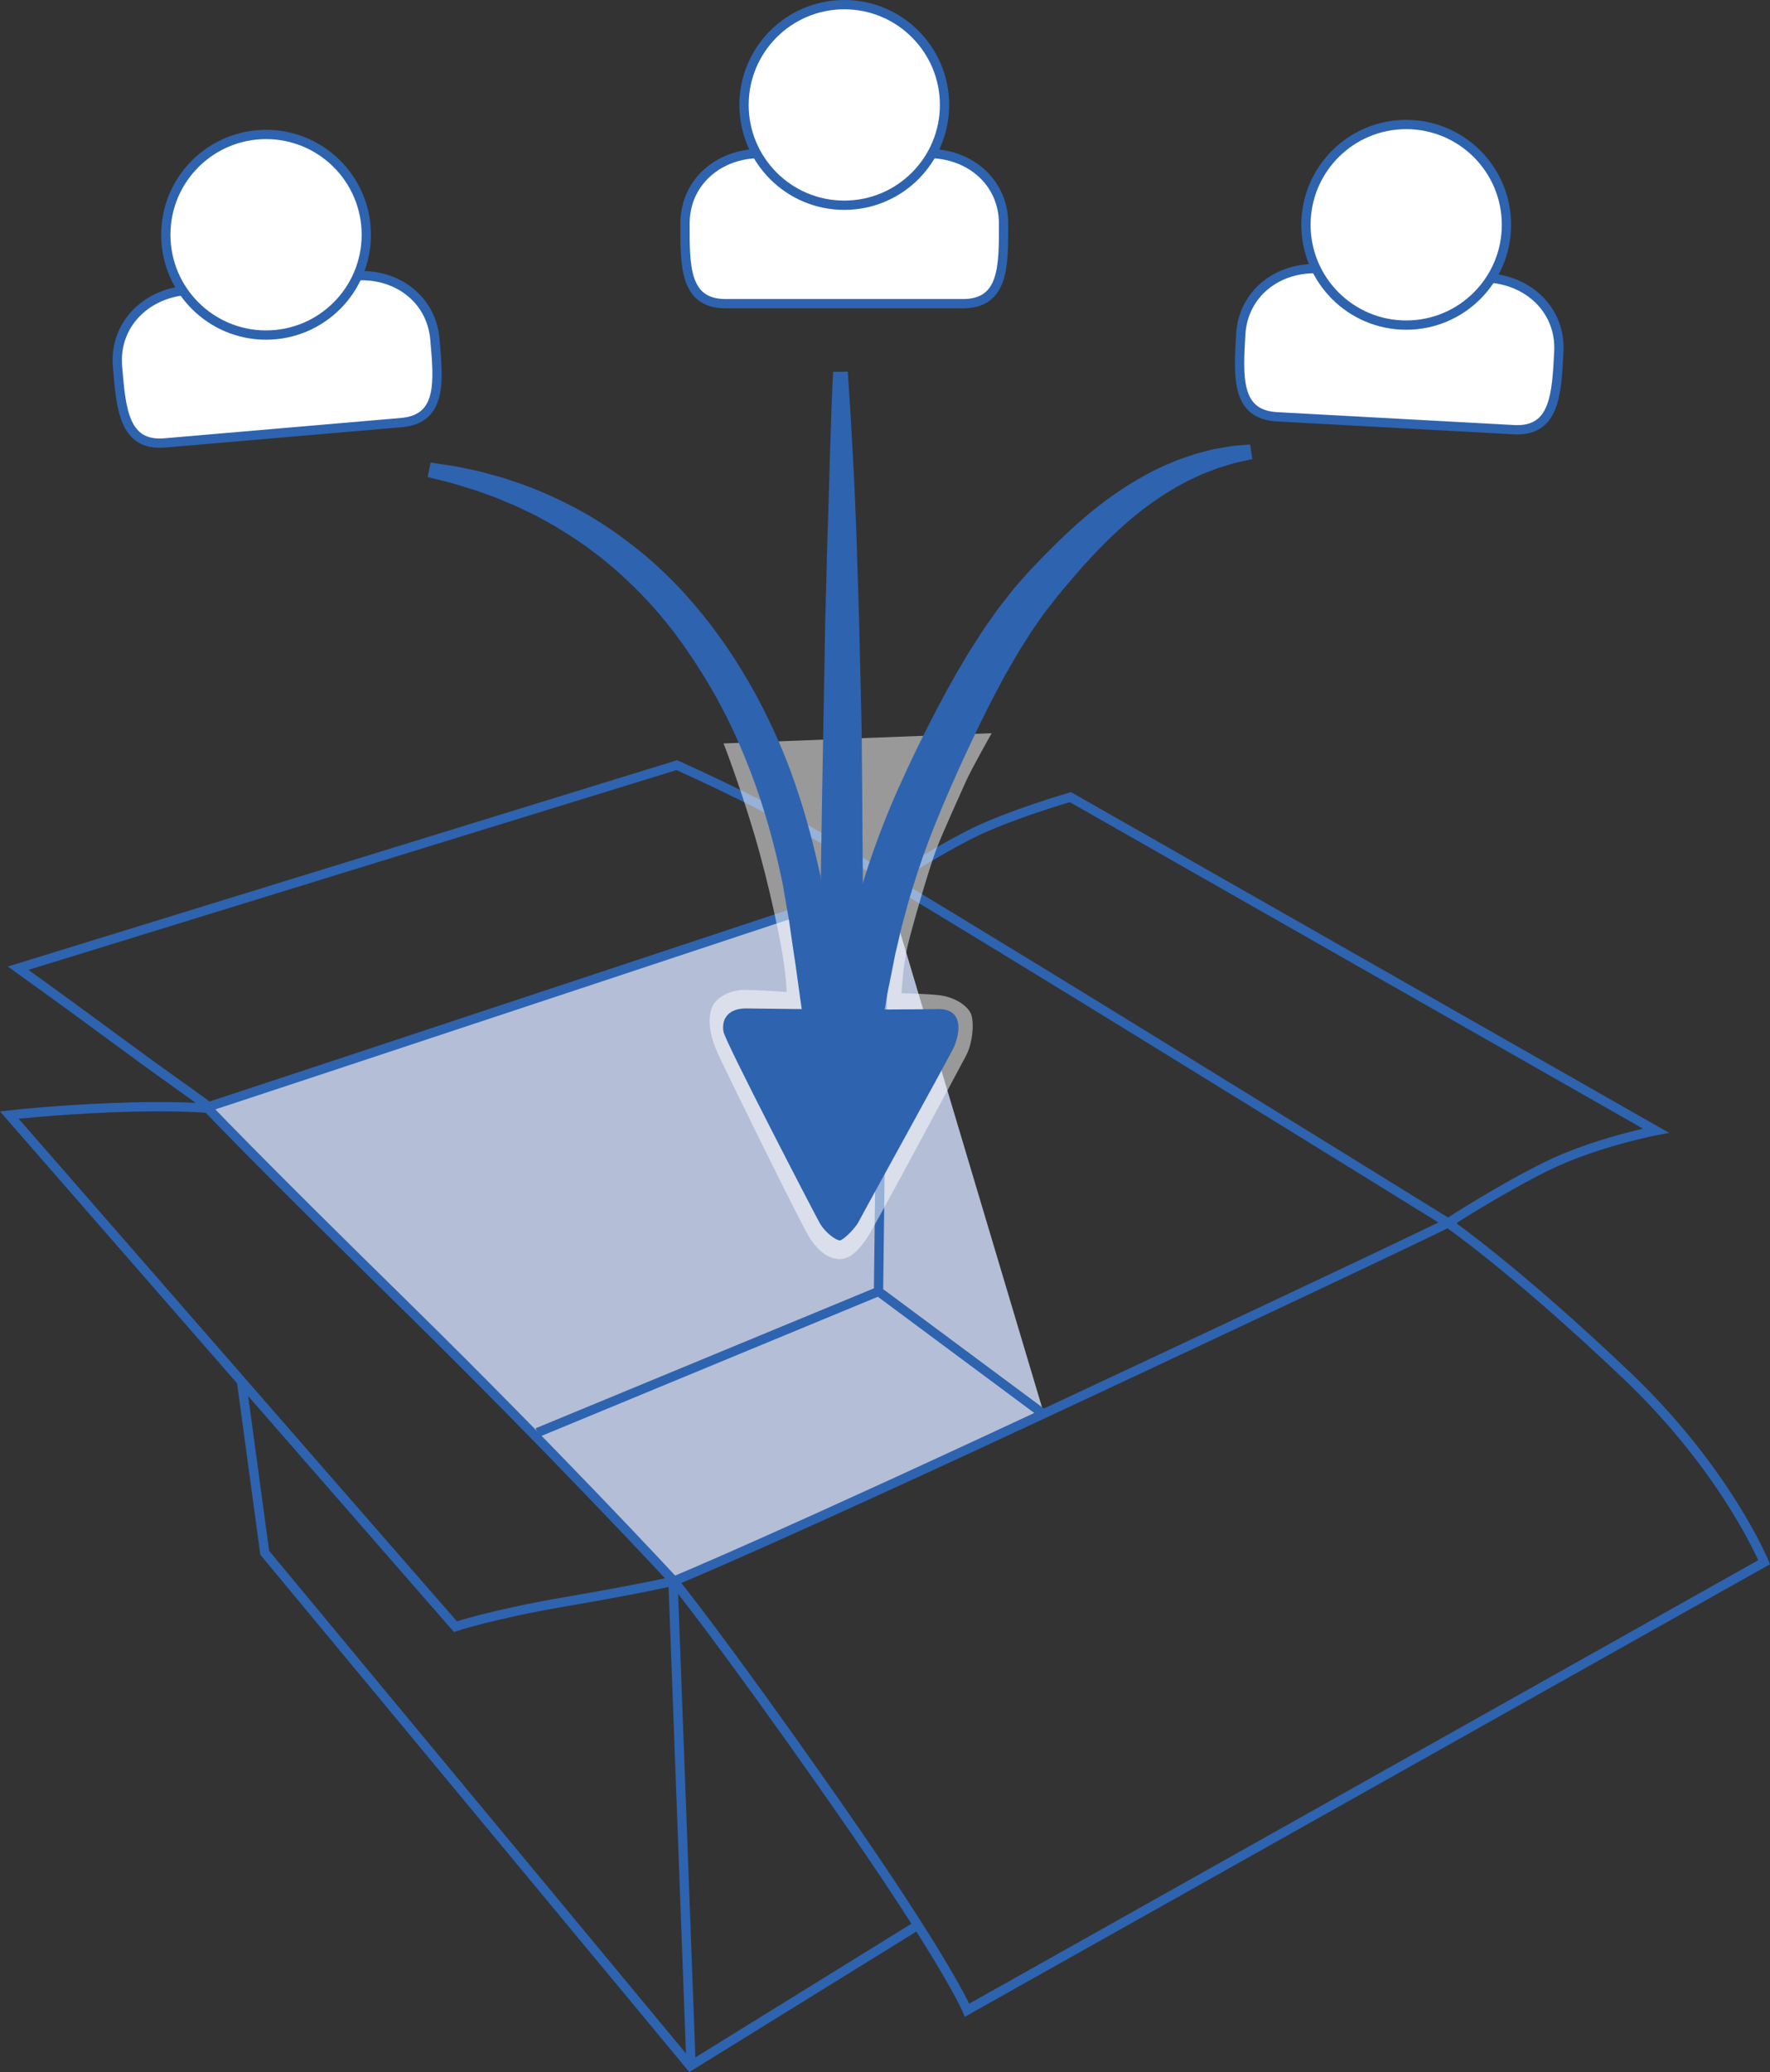
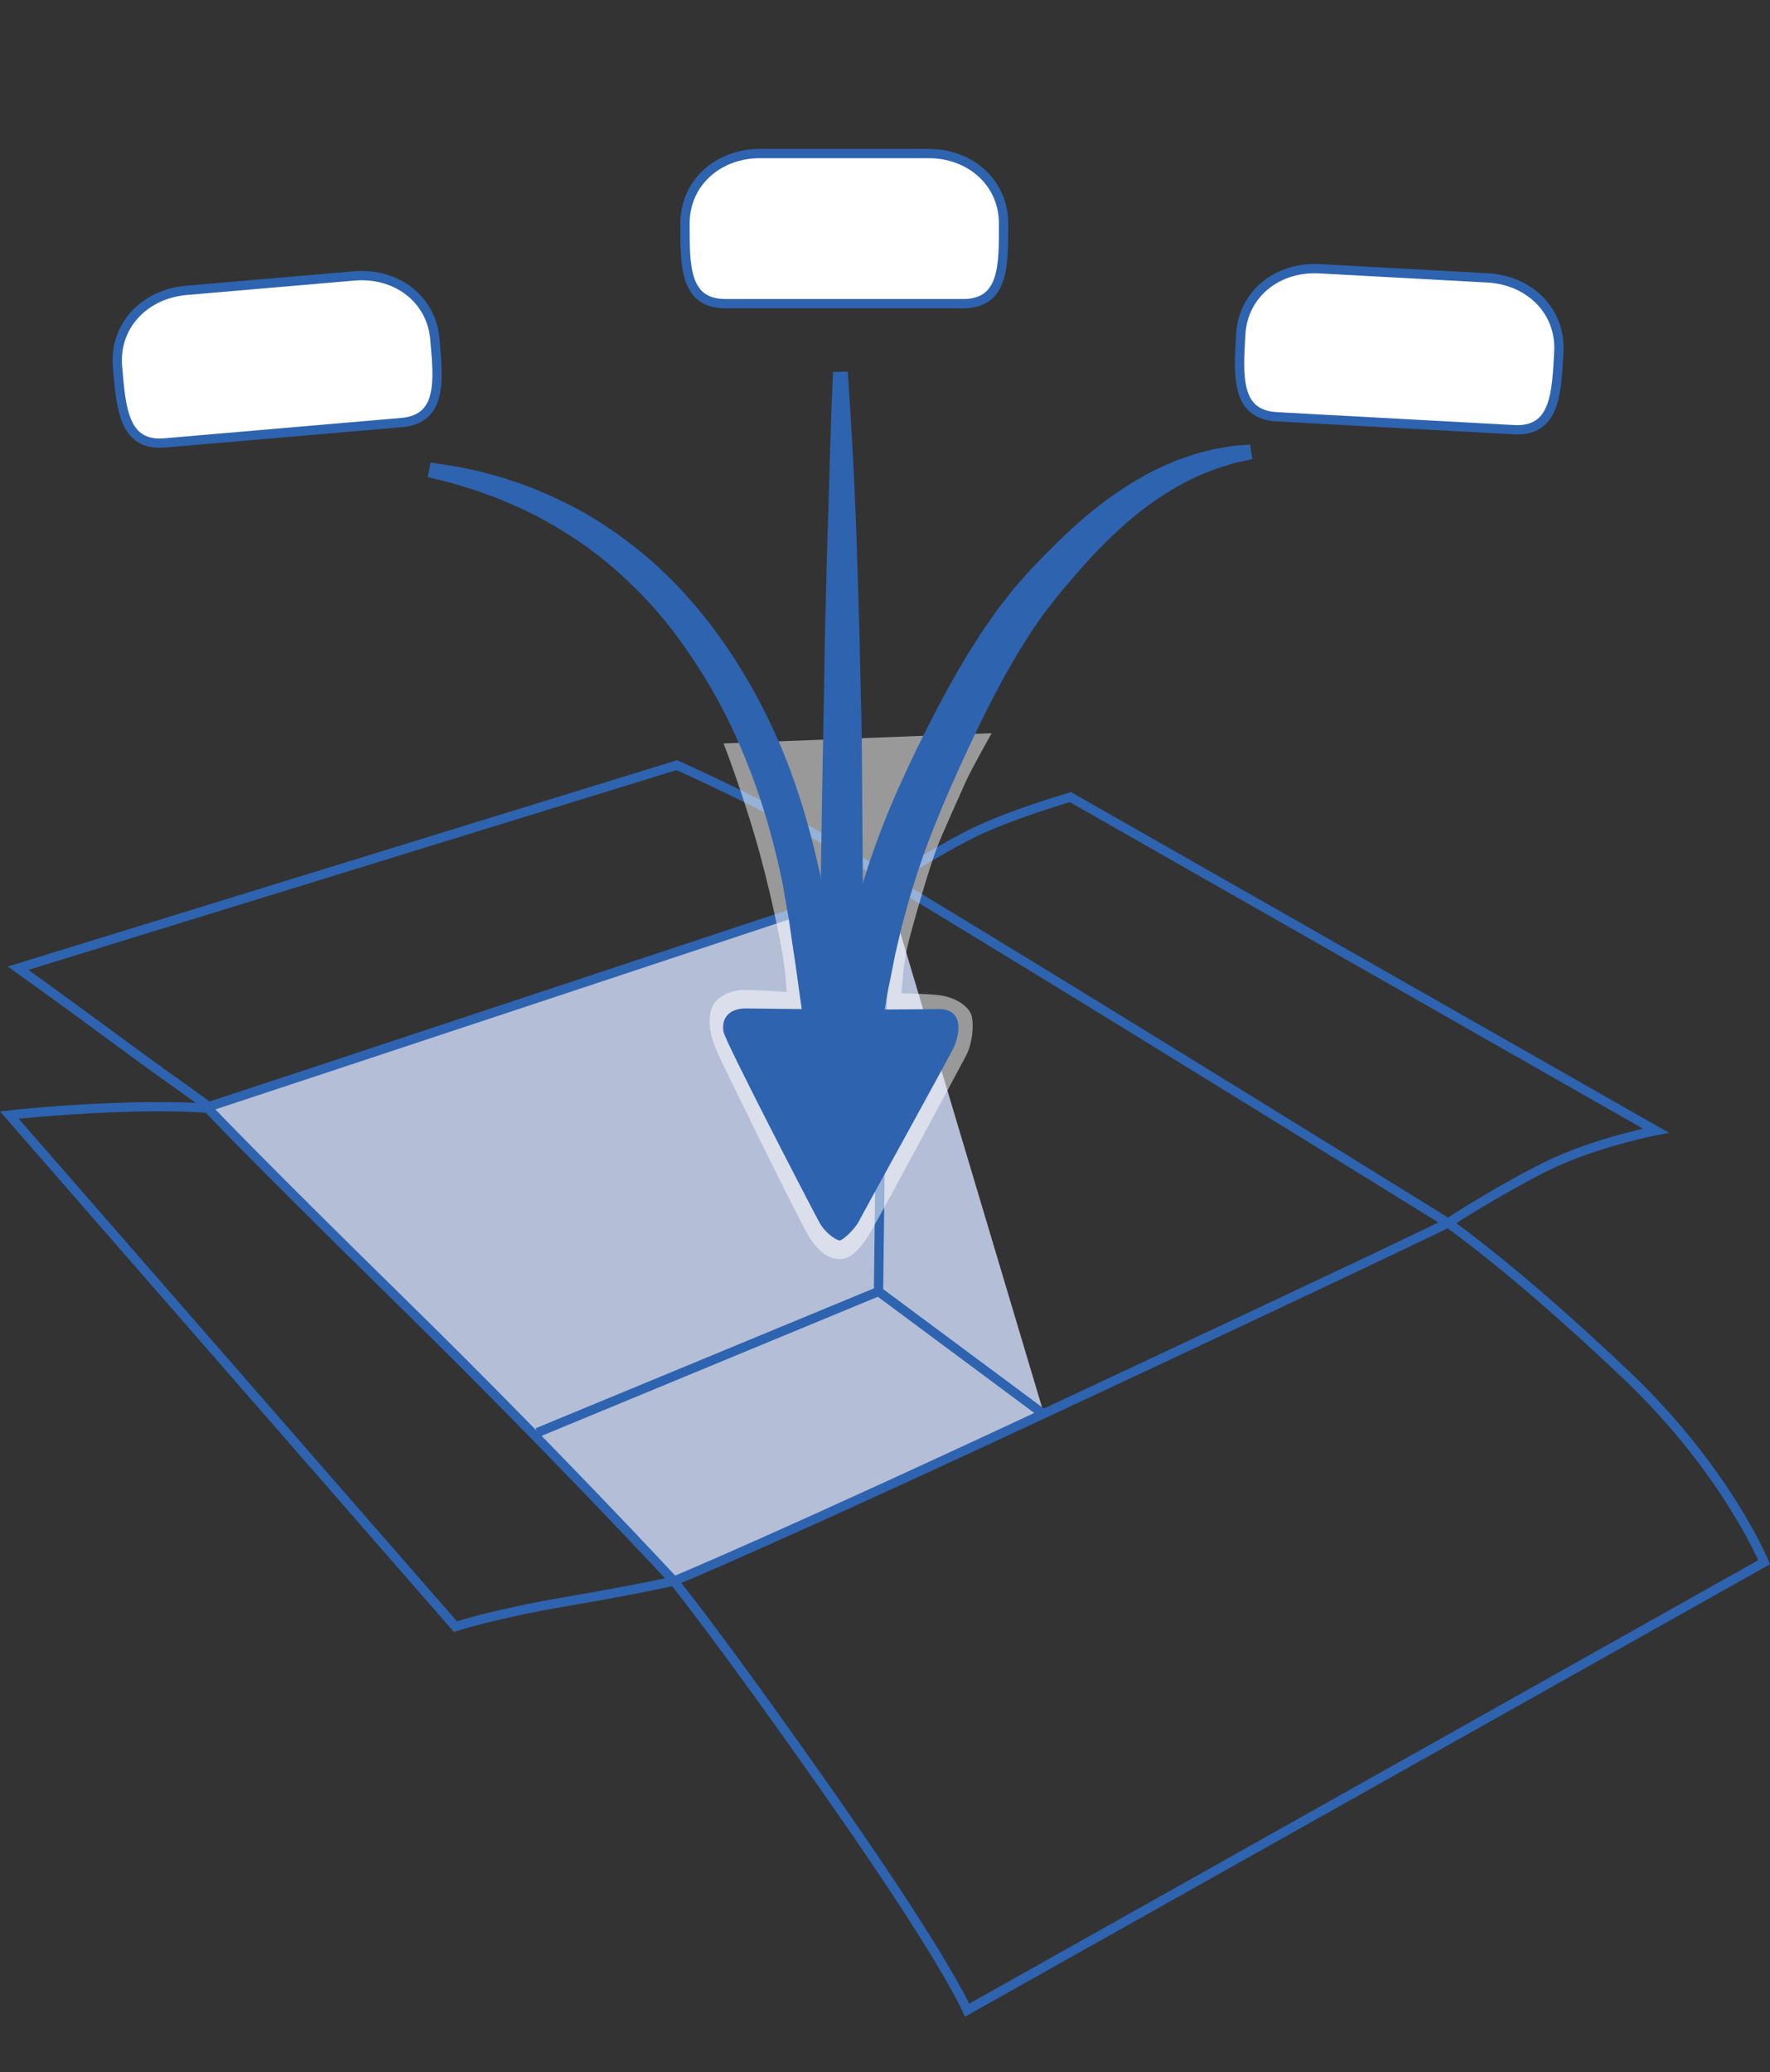
<svg xmlns="http://www.w3.org/2000/svg" version="1.1" x="0px" y="0px" width="571.825px" height="669.053px" viewBox="0 0 571.825 669.053" enable-background="new 0 0 571.825 669.053" xml:space="preserve">
  <rect x="0" y="0" width="571.825" height="669.053" fill="#333333" stroke="none" />
  <g id="box_color">
    <polygon fill="#B4BED6" points="67.468,357.619 286.203,285.605 337.334,456.744 218.052,510.702  " />
  </g>
  <g id="box_inside">
    <polyline fill="none" stroke="#2E63AF" stroke-width="3" stroke-miterlimit="10" points="173.613,462.573 283.818,417.006    337.334,456.744  " />
    <line fill="none" stroke="#2E63AF" stroke-width="3" stroke-miterlimit="10" x1="283.818" y1="417.006" x2="285.408" y2="288.255" />
  </g>
  <g id="box_outside">
-     <polyline fill="none" stroke="#2E63AF" stroke-width="3" stroke-miterlimit="10" points="77.977,445.75 85.526,501.383    223.02,667.091 295.939,621.988  " />
-     <line fill="none" stroke="#2E63AF" stroke-width="3" stroke-miterlimit="10" x1="217.457" y1="511.317" x2="223.219" y2="666.096" />
-   </g>
+     </g>
  <g id="box_top">
    <path fill="none" stroke="#2E63AF" stroke-width="3" stroke-miterlimit="10" d="M66.85,357.532c0,0,50.636-16.679,115.921-38.342   c65.284-21.664,105.022-34.777,105.022-34.777s24.39,14.544,81.339,49.593c56.95,35.049,98.674,60.879,98.674,60.879   s-13.264,6.657-115.777,54.657c-102.516,47.999-134.307,60.98-134.307,60.98s-38.531-41.618-87.482-89.622   S66.85,357.532,66.85,357.532z" />
  </g>
  <g id="box_flaps">
    <path fill="none" stroke="#2E63AF" stroke-width="3" stroke-miterlimit="10" d="M5.852,312.627l212.797-65.568   c0,0,16.094,7.153,33.578,16.293c17.485,9.14,35.566,21.061,35.566,21.061s12.369-8.167,25.035-14.703   c12.318-6.358,32.981-12.319,32.981-12.319l189.153,107.69c0,0-19.669,3.775-35.366,11.523   c-15.123,7.467-31.791,18.28-31.791,18.28s21.78,15.065,57.621,49.143c32.321,30.73,44.507,60.402,44.507,60.402L312.431,649.077   c0,0-6.358-15.366-42.917-67.621c-36.559-52.256-51.792-70.933-51.792-70.933s-11.524,2.649-34.837,6.622   c-23.313,3.975-35.764,8.081-35.764,8.081L3.004,360.046c0,0,13.936-1.616,33.114-2.383c19.869-0.795,30.631,0.165,30.631,0.165   s0.416-0.723-0.497-1.39c-4.035-2.95-16.533-11.729-29.009-20.963C21.945,324.151,5.852,312.627,5.852,312.627z" />
  </g>
  <g id="Layer_9">
    <path opacity="0.5" fill="#FFFFFF" d="M233.75,240.053c0,0,4.768,12.055,9.802,28.877c5.034,16.821,8.875,36.028,9.67,41.856   c0.794,5.829,0.927,9.537,0.927,9.537s-9.935-0.795-14.438-0.662c-3.71,0.109-8.846,2.368-9.935,6.226   c-1.458,5.165,0.291,10.518,2.915,16.028c2.649,5.563,26.492,54.307,29.009,58.015c3.01,4.437,6.225,6.624,9.537,6.624   c3.444,0,6.093-2.781,8.743-6.624c2.562-3.713,29.272-53.777,32.055-58.943c2.391-4.441,2.783-11.655,1.458-14.04   c-1.523-2.74-5.551-5.015-9.804-5.563c-4.105-0.53-12.45-0.663-12.45-0.663s0.529-9.272,1.986-15.365   c1.386-5.787,6.78-24.592,9.272-31.128c2.12-5.563,7.286-16.823,9.405-21.591c2.03-4.569,8.478-15.896,8.478-15.896L233.75,240.053   z" />
  </g>
  <g id="Layer_8">
    <g>
      <path fill="#2E63AF" d="M139.108,149.363c0,0,1.16,0.174,3.334,0.5c1.087,0.164,2.429,0.365,4.005,0.602    c1.579,0.249,3.44,0.688,5.507,1.101c1.032,0.228,2.129,0.45,3.265,0.717c1.118,0.306,2.288,0.626,3.508,0.96    c1.222,0.335,2.493,0.685,3.812,1.048c1.299,0.433,2.644,0.882,4.034,1.346c5.571,1.843,11.692,4.454,18.146,7.778    c6.471,3.301,13.128,7.592,19.714,12.721c6.593,5.123,13.054,11.185,19.014,18.079c1.459,1.747,2.997,3.461,4.396,5.302    c0.734,0.936,1.47,1.875,2.208,2.818c0.663,0.907,1.329,1.816,1.996,2.729c0.667,0.925,1.338,1.799,2.007,2.774    c0.665,0.989,1.332,1.98,2.001,2.975c1.369,1.989,2.568,4.011,3.83,6.035c4.973,8.126,9.299,16.814,13.016,25.733    c1.875,4.455,3.5,9.004,5.003,13.563c1.528,4.553,2.825,9.147,4.054,13.71c0.596,2.286,1.177,4.564,1.706,6.837    c0.278,1.135,0.535,2.27,0.785,3.401l0.379,1.695l0.222,1.02l0.15,0.835c0.777,4.475,1.66,8.788,2.252,13.237    c0.62,4.441,1.187,8.815,1.733,13.095c0.504,4.236,0.897,8.361,1.325,12.388c0.86,8.051,1.399,15.659,1.946,22.691    c0.513,7.029,0.806,13.486,1.134,19.203c0.245,5.723,0.431,10.714,0.54,14.827c0.086,4.116,0.148,7.35,0.147,9.559    c-0.002,2.21-0.004,3.389-0.004,3.389l-4.748,0.438c0,0-0.22-1.154-0.632-3.318c-0.419-2.164-0.977-5.345-1.676-9.392    c-0.697-4.048-1.507-8.966-2.396-14.608c-0.869-5.644-1.886-12.007-2.886-18.955c-0.996-6.939-2.075-14.459-3.216-22.411    c-0.552-3.969-1.119-8.045-1.698-12.213c-0.625-4.096-1.254-8.279-1.85-12.54c-0.266-2.115-0.702-4.31-1.085-6.504    c-0.379-2.199-0.761-4.413-1.145-6.641l-0.144-0.836l-0.14-0.64l-0.353-1.632c-0.232-1.091-0.471-2.182-0.729-3.269    c-0.491-2.184-1.03-4.361-1.582-6.543c-2.242-8.715-4.975-17.417-8.327-25.857c-3.308-8.456-7.181-16.686-11.674-24.402    c-1.138-1.915-2.24-3.873-3.428-5.675c-0.58-0.92-1.159-1.839-1.736-2.755c-0.583-0.923-1.258-1.875-1.879-2.808    c-0.634-0.936-1.266-1.87-1.896-2.8c-0.618-0.848-1.235-1.693-1.849-2.535c-1.237-1.762-2.607-3.396-3.901-5.071    c-5.302-6.602-11.097-12.412-16.944-17.513c-1.498-1.23-2.93-2.511-4.426-3.659c-1.506-1.138-2.99-2.259-4.449-3.362    c-1.511-1.032-2.997-2.046-4.455-3.042c-1.474-0.974-2.969-1.854-4.409-2.761c-1.429-0.929-2.899-1.713-4.33-2.494    c-0.715-0.392-1.422-0.78-2.12-1.164c-0.694-0.394-1.391-0.76-2.098-1.083c-2.804-1.342-5.448-2.669-8.039-3.685    c-1.282-0.542-2.523-1.068-3.721-1.575c-1.225-0.441-2.406-0.866-3.541-1.275c-1.137-0.409-2.228-0.802-3.271-1.177    c-1.051-0.318-2.052-0.621-3.003-0.908c-1.913-0.571-3.575-1.146-5.115-1.54c-1.547-0.383-2.864-0.71-3.931-0.974    c-2.135-0.529-3.273-0.812-3.273-0.812L139.108,149.363z" />
    </g>
    <g>
      <path fill="#2E63AF" d="M404.587,148.23c0,0-1.131,0.254-3.25,0.73c-1.041,0.249-2.429,0.46-3.807,0.942    c-0.708,0.217-1.471,0.45-2.283,0.699c-0.811,0.251-1.668,0.477-2.575,0.862c-1.801,0.739-3.851,1.356-5.944,2.411    c-1.055,0.501-2.17,0.969-3.288,1.547c-1.104,0.602-2.248,1.227-3.43,1.871c-4.65,2.709-9.704,6.099-14.771,10.42    c-5.063,4.321-10.232,9.398-15.396,15.17c-2.577,2.898-5.172,5.948-7.832,9.135c-0.049,0.057,0.204-0.232,0.068-0.073    l-0.061,0.077l-0.12,0.154l-0.241,0.31l-0.482,0.62l-0.971,1.244c-0.652,0.828-1.309,1.661-1.968,2.497    c-0.324,0.417-0.674,0.838-0.979,1.253l-0.853,1.235c-0.57,0.823-1.144,1.649-1.719,2.479c-0.573,0.834-1.158,1.646-1.73,2.504    c-0.56,0.894-1.12,1.791-1.684,2.691c-1.106,1.817-2.314,3.563-3.363,5.469c-1.081,1.875-2.168,3.761-3.261,5.656    c-1.036,1.941-2.076,3.891-3.121,5.849c-4.14,7.871-8.016,16.095-11.806,24.406l-2.799,6.285c-0.885,2.073-1.769,4.144-2.651,6.21    c-1.706,4.143-3.415,8.286-4.91,12.432c-0.381,1.036-0.782,2.063-1.144,3.1c-0.35,1.04-0.7,2.077-1.049,3.111    c-0.701,2.068-1.407,4.122-2.012,6.195c-0.62,2.068-1.29,4.106-1.86,6.161c-0.557,2.061-1.109,4.106-1.657,6.135    c-0.565,2.022-0.981,4.078-1.475,6.087c-0.237,1.007-0.473,2.01-0.707,3.008l-0.176,0.747l-0.044,0.187    c0.011-0.057-0.057,0.259,0.019-0.104l-0.019,0.097l-0.076,0.386l-0.306,1.539c-0.405,2.046-0.807,4.07-1.203,6.069    c-0.375,1.997-0.866,3.989-1.141,5.86c-0.623,3.79-1.312,7.461-1.97,11.029c-0.582,3.649-1.197,7.171-1.789,10.554    c-0.65,3.372-1.118,6.646-1.7,9.735c-0.561,3.098-1.093,6.037-1.593,8.799c-1.024,5.529-1.974,10.354-2.783,14.33    c-0.841,3.975-1.498,7.099-2.019,9.228c-0.487,2.129-0.779,3.258-0.779,3.258l-4.758-0.305c0,0-0.147-1.179-0.315-3.371    c-0.196-2.193-0.411-5.411-0.565-9.497c-0.183-4.09-0.233-9.049-0.204-14.738c0.018-2.843,0.1-5.871,0.229-9.059    c0.118-3.191,0.24-6.539,0.506-10.042c0.266-3.498,0.543-7.145,0.886-10.914c0.445-3.826,0.918-7.796,1.478-11.863    c0.25-2.069,0.6-4.018,0.976-6.028c0.371-2.004,0.747-4.033,1.126-6.084l0.286-1.542l0.071-0.387l0.083-0.393l0.047-0.197    l0.189-0.789c0.253-1.053,0.507-2.111,0.762-3.175c0.531-2.124,0.983-4.281,1.593-6.431c2.237-8.638,5.097-17.465,8.469-26.212    c1.671-4.388,3.493-8.715,5.403-13.041c0.979-2.145,1.961-4.293,2.944-6.444l2.999-6.309c4.072-8.426,8.439-16.764,13.051-24.855    c1.188-2.007,2.372-4.006,3.55-5.995c1.248-1.959,2.49-3.909,3.725-5.847c1.198-1.951,2.578-3.811,3.876-5.681    c0.656-0.932,1.311-1.86,1.962-2.785c0.69-0.924,1.426-1.844,2.132-2.758c0.714-0.912,1.424-1.821,2.131-2.725l1.06-1.35    c0.353-0.427,0.706-0.808,1.059-1.213c1.46-1.641,2.906-3.266,4.337-4.874c2.901-3.032,5.808-6.013,8.714-8.865    c5.831-5.699,11.753-10.815,17.672-14.967c5.9-4.172,11.705-7.493,17.099-9.882c1.361-0.567,2.68-1.115,3.951-1.645    c1.283-0.5,2.56-0.891,3.761-1.312c1.205-0.415,2.356-0.815,3.5-1.081c1.129-0.292,2.207-0.57,3.229-0.834    c1.004-0.285,2.027-0.435,2.969-0.603c0.94-0.163,1.822-0.316,2.644-0.458c1.662-0.334,2.948-0.364,4.042-0.483    c2.164-0.18,3.318-0.276,3.318-0.276L404.587,148.23z" />
    </g>
    <g>
      <path fill="#2E63AF" d="M269.116,394.224c0,0-0.193-1.072-0.483-3.082c-0.305-2.01-0.678-4.958-1.112-8.709    c-0.837-7.502-1.735-18.218-2.224-31.073c-0.263-6.429-0.411-13.392-0.44-20.755c-0.046-7.364,0.069-15.129,0.1-23.163    c0.075-8.033,0.153-16.333,0.232-24.768c0.131-8.434,0.265-17.002,0.398-25.57c0.306-17.125,0.613-34.249,0.9-50.303    c0.129-8.033,0.394-15.799,0.569-23.163c0.097-3.682,0.191-7.263,0.283-10.728c0.118-3.464,0.232-6.812,0.341-10.025    c0.182-6.419,0.348-12.303,0.496-17.519c0.173-5.216,0.324-9.764,0.449-13.509c0.313-7.495,0.492-11.778,0.492-11.778l4.768-0.074    c0,0,0.282,4.285,0.776,11.785c0.215,3.751,0.476,8.308,0.775,13.533c0.303,5.225,0.594,11.13,0.86,17.558    c0.125,3.213,0.255,6.56,0.39,10.024c0.108,3.464,0.22,7.045,0.335,10.727c0.211,7.364,0.514,15.129,0.682,23.162    c0.187,8.033,0.379,16.333,0.574,24.769c0.024,1.054,0.049,2.11,0.073,3.169c0.016,1.07,0.031,2.143,0.047,3.217    c0.018,2.124,0.036,4.253,0.053,6.387c0.036,4.268,0.072,8.552,0.107,12.837c0.062,8.569,0.124,17.138,0.185,25.573    c0.009,8.435,0.018,16.736,0.026,24.77c-0.037,8.033,0.014,15.799-0.094,23.162c-0.09,7.363-0.296,14.324-0.613,20.749    c-0.596,12.85-1.583,23.556-2.482,31.049c-0.465,3.746-0.862,6.689-1.185,8.696c-0.307,2.006-0.509,3.076-0.509,3.076    L269.116,394.224z" />
    </g>
    <path fill="#2E63AF" d="M273.685,326.019c0,0-29.975-0.397-32.784-0.397c-5.166,0-7.948,2.98-7.153,7.551   c0.561,3.229,29.01,58.018,30.998,61.594c1.987,3.577,5.562,5.762,6.555,5.762s4.967-3.774,6.159-6.159   c1.192-2.384,29.96-54.369,30.797-56.428c2.583-6.357,1.986-12.319-5.365-12.12C299.118,325.922,273.685,326.019,273.685,326.019z" />
  </g>
  <g id="Layer_2">
    <g>
      <path fill="#FFFFFF" stroke="#2E63AF" stroke-width="3" stroke-miterlimit="10" d="M324.218,72.225    c0,13.387,0.28,25.831-13.106,25.831h-76.707c-13.387,0-13.105-12.444-13.105-25.831l0,0c0-13.388,10.853-22.649,24.24-22.649    h54.439C313.364,49.575,324.218,58.837,324.218,72.225L324.218,72.225z" />
-       <circle fill="#FFFFFF" stroke="#2E63AF" stroke-width="3" stroke-miterlimit="10" cx="272.758" cy="33.886" r="32.386" />
    </g>
    <g>
      <path fill="#FFFFFF" stroke="#2E63AF" stroke-width="3" stroke-miterlimit="10" d="M140.506,109.593    c1.146,13.339,2.491,25.712-10.848,26.859l-76.424,6.568c-13.338,1.146-14.123-11.275-15.27-24.614l0,0    c-1.146-13.338,8.874-23.495,22.211-24.642l54.24-4.662C127.753,87.957,139.359,96.255,140.506,109.593L140.506,109.593z" />
-       <circle fill="#FFFFFF" stroke="#2E63AF" stroke-width="3" stroke-miterlimit="10" cx="85.952" cy="75.802" r="32.386" />
    </g>
    <g>
      <path fill="#FFFFFF" stroke="#2E63AF" stroke-width="3" stroke-miterlimit="10" d="M503.6,113.662    c-0.727,13.368-1.122,25.808-14.488,25.082l-76.596-4.164c-13.366-0.726-12.41-13.136-11.684-26.503l0,0    c0.727-13.368,12.066-22.027,25.434-21.3l54.359,2.955C493.993,90.458,504.327,100.294,503.6,113.662L503.6,113.662z" />
-       <circle fill="#FFFFFF" stroke="#2E63AF" stroke-width="3" stroke-miterlimit="10" cx="454.296" cy="72.588" r="32.387" />
    </g>
  </g>
</svg>